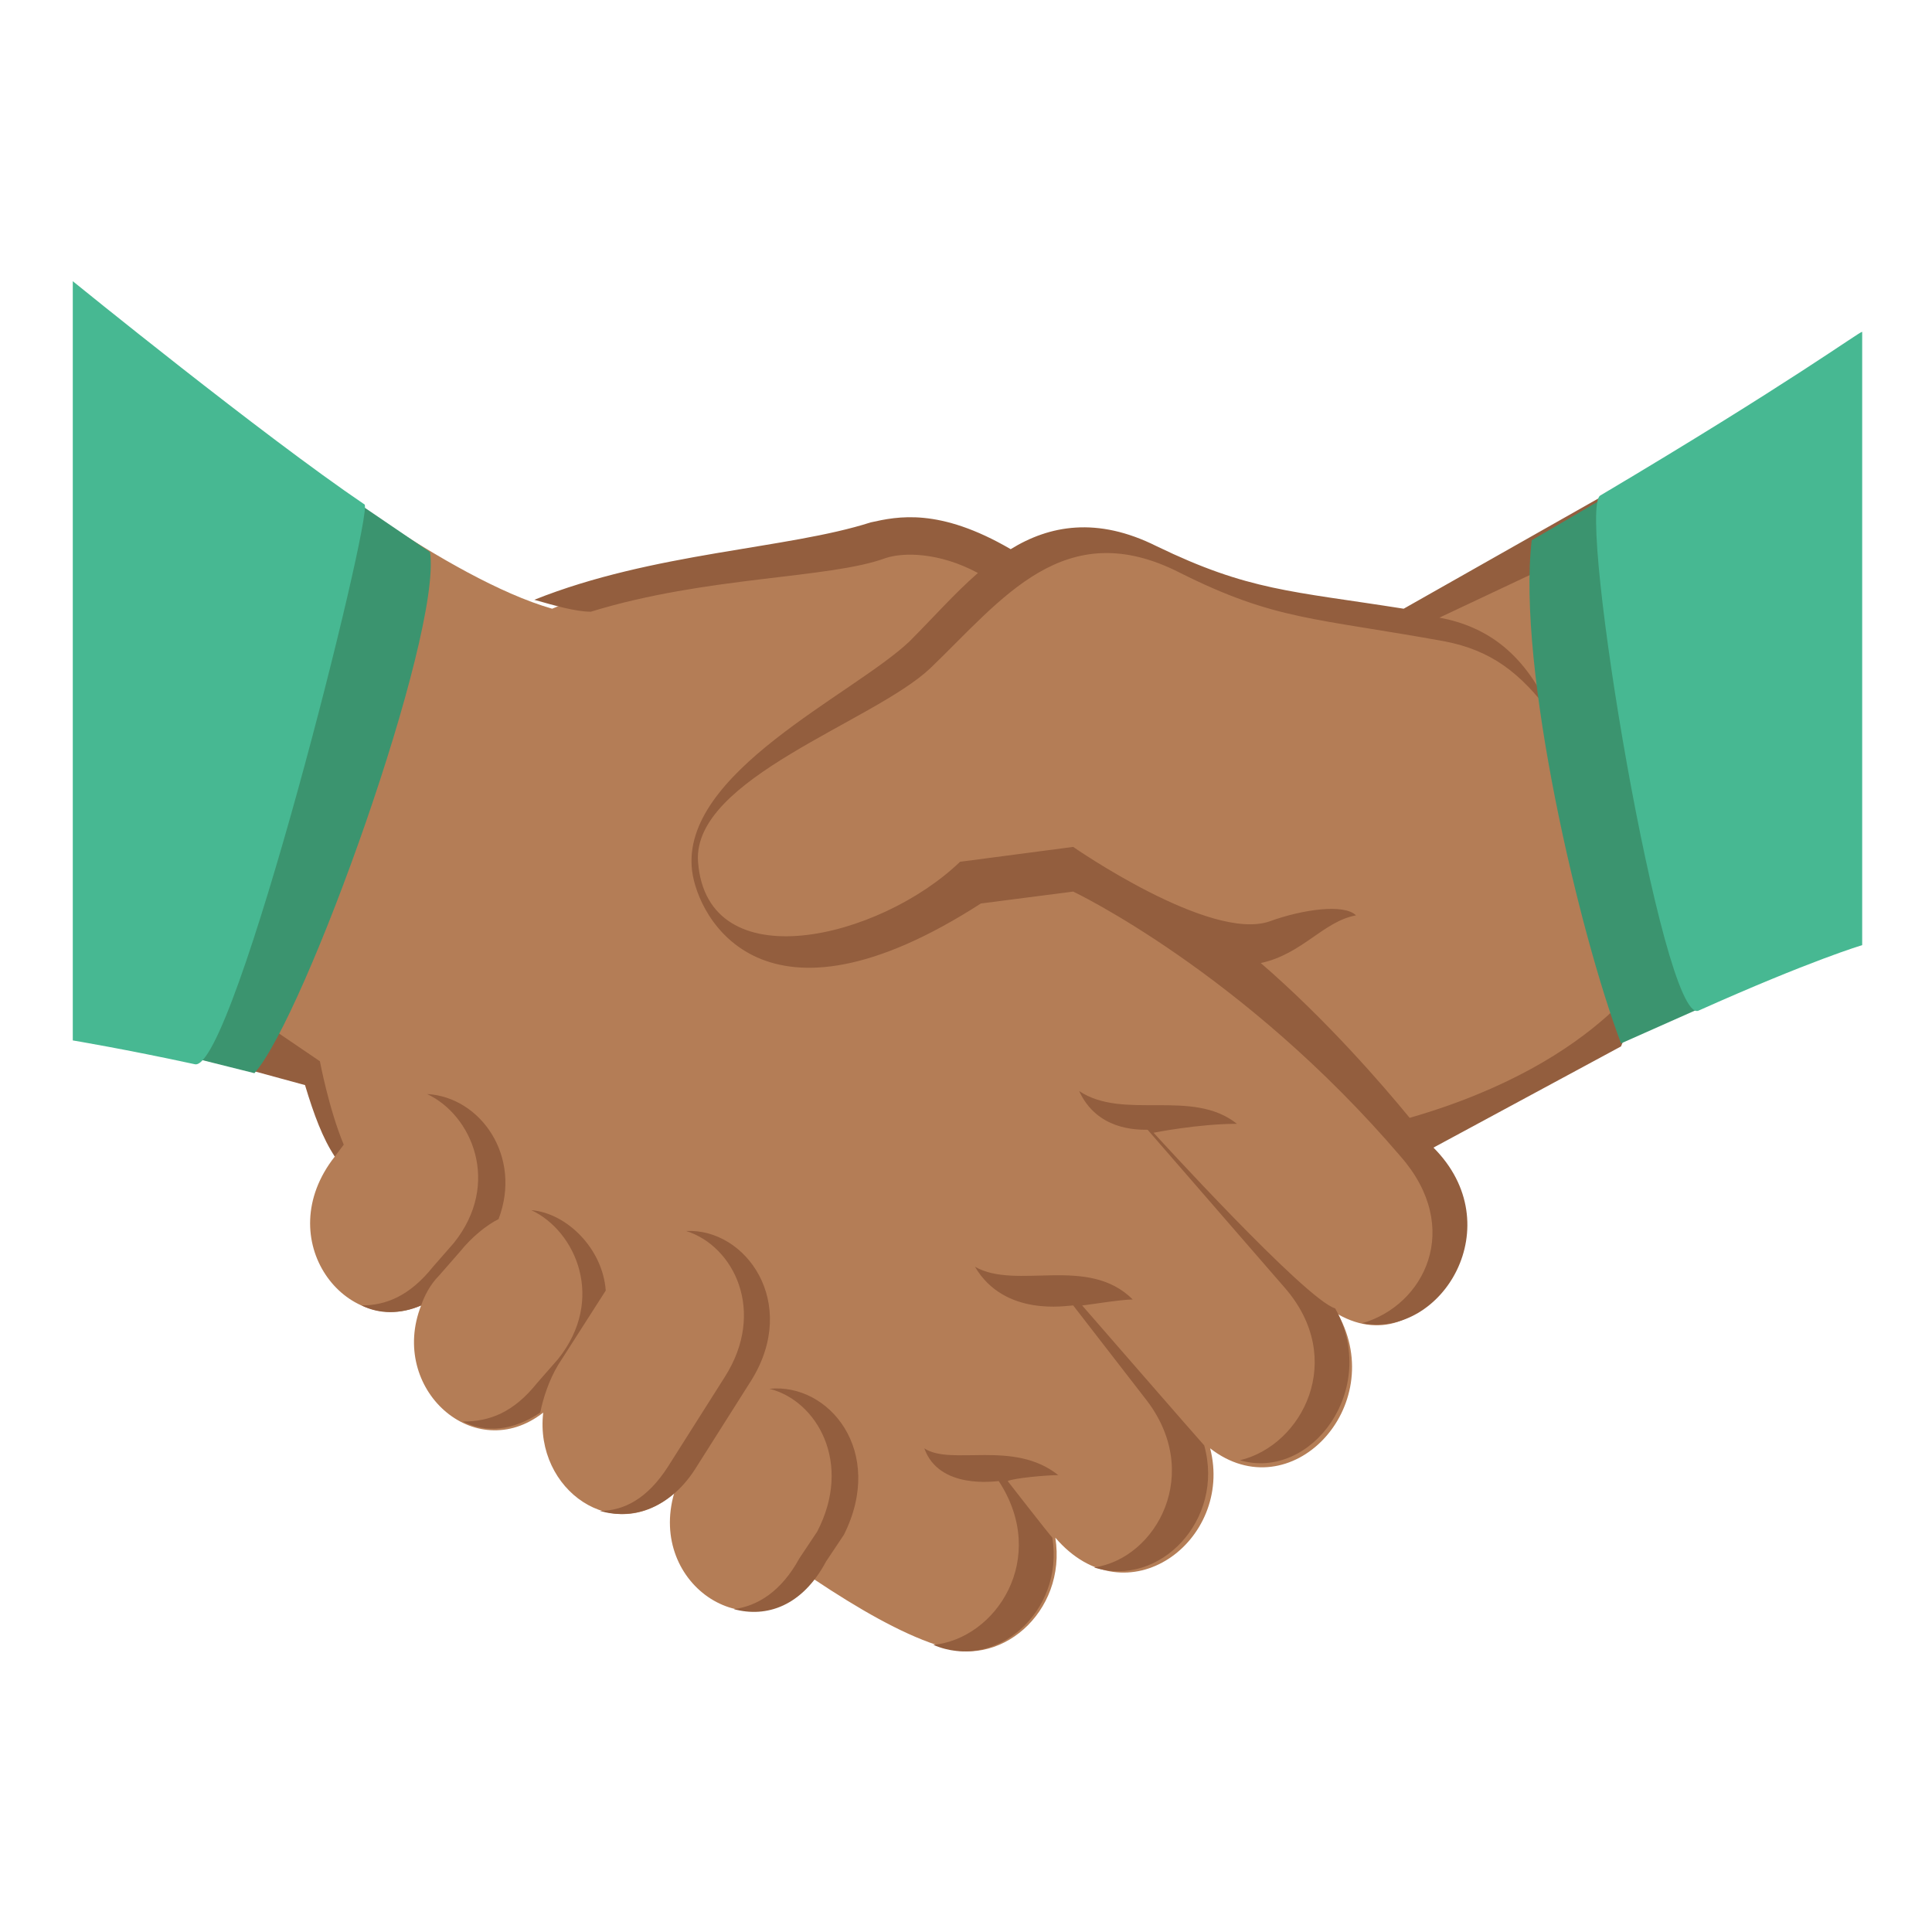
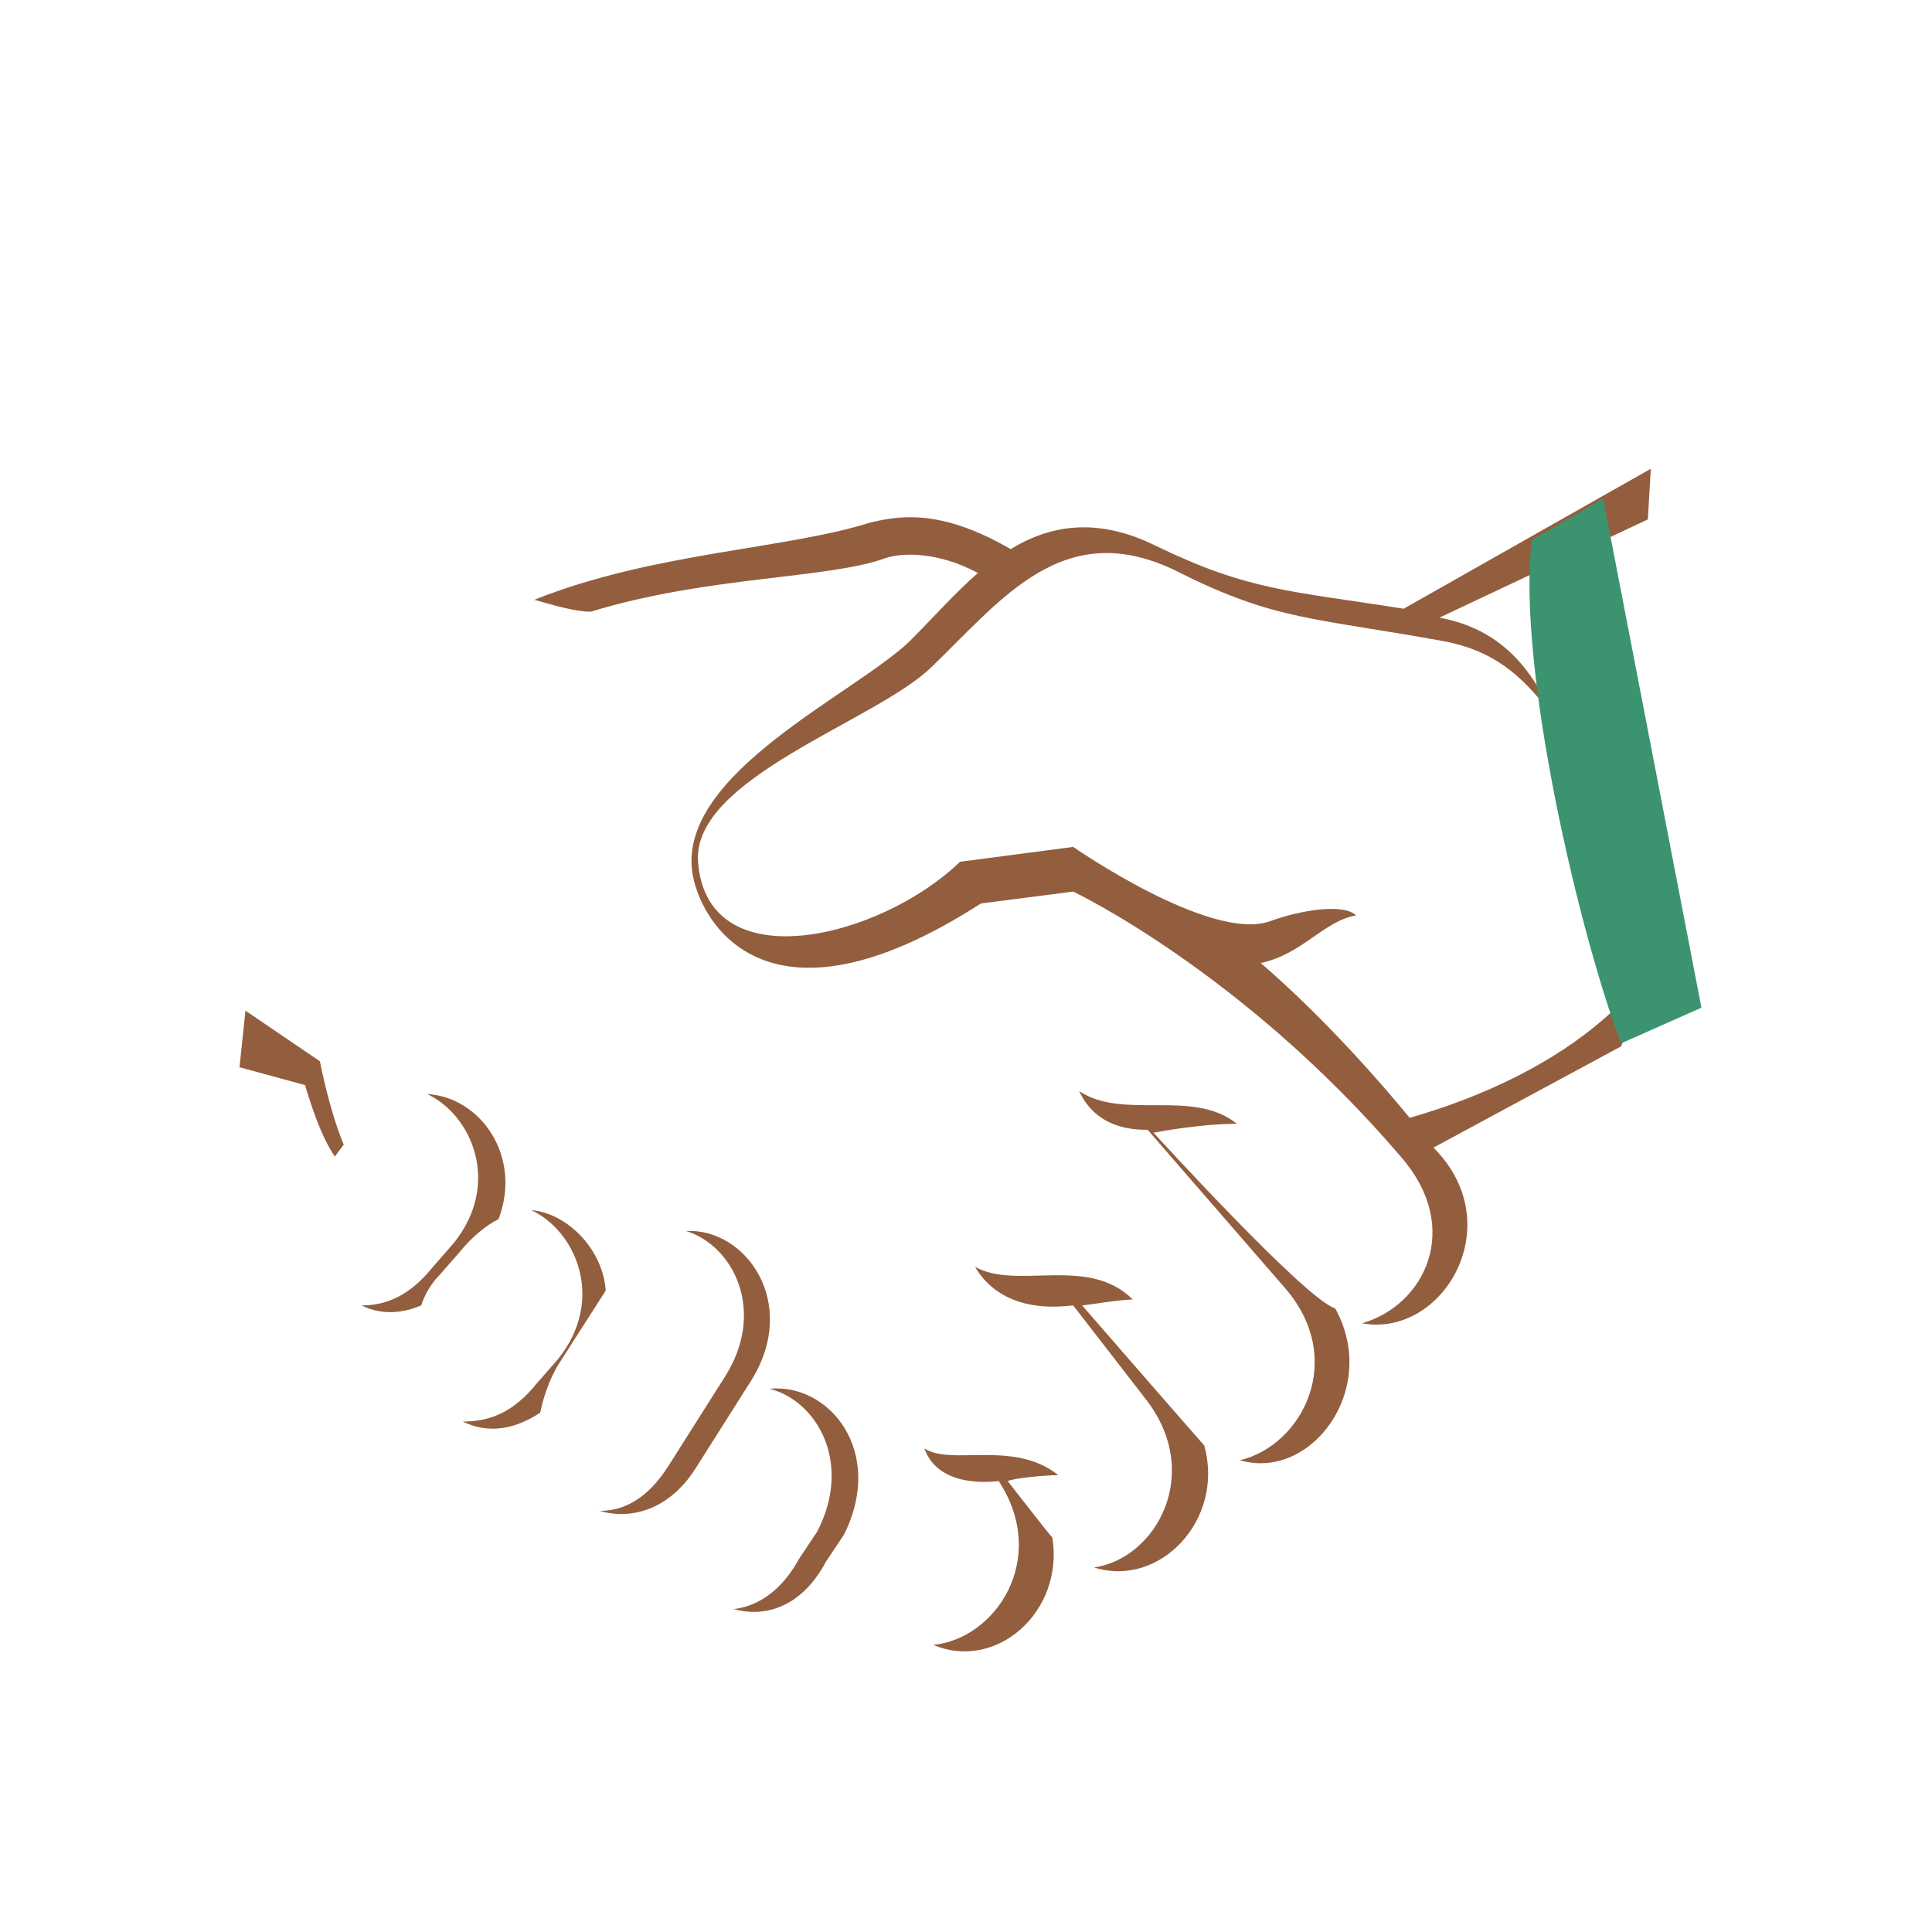
<svg xmlns="http://www.w3.org/2000/svg" width="73" height="73" viewBox="0 0 73 73" fill="none">
  <g id="emojione:handshake-medium-dark-skin-tone">
-     <path id="Vector" d="M63.838 38.075L62.488 17.712L53.15 23.45C48.538 22.663 47.3 22.663 43.7 20.863C41.563 19.85 38.863 20.525 37.513 21.312C35.488 19.175 22.325 22.325 20.863 23C16.925 21.875 11.075 17.262 11.075 17.262L9.163 40.325L11.75 41C11.975 41.788 12.65 43.7 12.65 43.7C10.175 46.85 13.1 50.562 15.913 49.325C14.675 52.475 17.938 55.4 20.525 53.375C20.188 56.3 23.225 58.438 25.475 56.413C24.463 59.9 28.4 62.487 30.763 59.675C32.45 60.8 34.025 61.7 35.375 62.15C37.738 63.163 40.325 60.913 39.875 58.1C42.575 61.25 46.625 58.212 45.725 54.725C48.763 57.087 52.475 53.15 50.563 49.663C53.938 51.575 56.863 46.4 53.6 43.025L63.838 38.075Z" fill="#B47D56" />
    <g id="Group">
      <path id="Vector_2" d="M16.138 41.338C17.825 42.125 18.95 44.713 17.15 46.963L16.363 47.863C15.463 48.988 14.563 49.325 13.663 49.325C14.338 49.663 15.125 49.663 15.913 49.325C16.025 48.988 16.25 48.538 16.588 48.2L17.375 47.3C17.825 46.738 18.388 46.288 18.838 46.063C19.738 43.7 18.163 41.45 16.138 41.338ZM29.075 52.475C30.875 52.925 32.225 55.288 30.875 57.875L30.2 58.888C29.525 60.125 28.625 60.688 27.725 60.8C28.963 61.138 30.313 60.688 31.213 59L31.888 57.988C33.463 54.838 31.325 52.25 29.075 52.475ZM21.088 51.575L22.888 48.763C22.775 47.188 21.425 45.838 20.075 45.725C21.763 46.513 22.888 49.1 21.088 51.35L20.3 52.25C19.4 53.375 18.5 53.713 17.488 53.713C18.388 54.163 19.4 54.05 20.413 53.375C20.525 52.813 20.75 52.138 21.088 51.575ZM25.925 46.513C27.725 47.075 28.963 49.55 27.388 52.025L25.25 55.4C24.463 56.638 23.563 57.088 22.663 57.088C23.788 57.425 25.25 57.088 26.263 55.513L28.4 52.138C30.2 49.213 28.175 46.4 25.925 46.513ZM40.888 49.325C41 49.325 42.35 49.1 42.8 49.1C41.113 47.413 38.413 48.763 36.838 47.863C37.963 49.775 40.325 49.325 40.55 49.325L43.25 52.813C45.5 55.625 43.7 58.888 41.338 59.225C43.813 60.013 46.288 57.425 45.5 54.613C45.388 54.5 40.888 49.325 40.888 49.325ZM43.588 42.8C43.588 42.8 45.275 42.463 46.738 42.463C45.05 41.113 42.463 42.35 40.775 41.225C41.45 42.688 42.913 42.688 43.363 42.688L48.538 48.65C50.9 51.35 49.213 54.613 46.85 55.175C49.55 55.963 52.138 52.475 50.45 49.438C49.325 49.1 43.588 42.8 43.588 42.8Z" fill="#935E3E" />
      <path id="Vector_3" d="M39.987 55.737C38.3 54.388 35.938 55.4 34.925 54.725C35.487 56.3 37.625 55.962 37.737 55.962C39.65 58.888 37.625 61.925 35.263 62.15C37.625 63.163 40.212 60.913 39.763 58.1C39.65 57.987 38.075 55.962 38.075 55.962C38.3 55.85 39.538 55.737 39.987 55.737ZM62.6 36.163C62.6 36.163 60.688 40.1 53.263 42.237C52.25 41 50.112 38.525 47.638 36.388C49.212 36.05 50 34.812 51.237 34.587C50.788 34.138 49.212 34.362 47.975 34.812C45.725 35.6 40.55 32 40.55 32L36.275 32.562C33.237 35.487 26.712 37.062 26.375 32.562C26.15 29.413 33.013 27.275 35.15 25.25C37.85 22.663 40.212 19.4 44.6 21.65C48.2 23.45 49.663 23.337 54.612 24.238C56.3 24.575 57.425 25.363 58.663 27.05C57.65 24.688 56.188 23.675 54.388 23.337L62.263 19.625L62.375 17.712L53.038 23C48.763 22.325 47.188 22.325 43.7 20.637C41.45 19.512 39.65 19.85 38.188 20.75C35.487 19.175 33.913 19.512 32.9 19.738C29.75 20.75 24.688 20.863 20.188 22.663C20.975 22.887 21.762 23.113 22.325 23.113C26.712 21.762 31.325 21.875 33.462 21.087C34.138 20.863 35.487 20.863 36.95 21.65C36.05 22.438 35.263 23.337 34.362 24.238C32.225 26.262 25.7 29.188 26.15 32.9C26.375 34.7 28.85 39.425 37.062 34.138L40.55 33.688C40.55 33.688 46.962 36.725 52.925 43.7C55.288 46.4 53.825 49.325 51.462 50C54.5 50.562 57.087 46.288 54.163 43.362L61.25 39.538L62.6 36.163Z" fill="#935E3E" />
    </g>
    <path id="Vector_4" d="M60.575 18.837L64.288 38.075L61.25 39.425C59.675 35.263 57.313 25.25 57.875 20.413L60.575 18.837Z" fill="#3B946F" />
    <path id="Vector_5" d="M12.988 43.25C12.425 41.9 12.088 40.1 12.088 40.1L9.275 38.188L9.05 40.325L11.525 41C11.863 42.125 12.2 43.025 12.65 43.7L12.988 43.25Z" fill="#935E3E" />
-     <path id="Vector_6" d="M7.363 39.987L13.438 18.95L16.25 20.863C16.7 24.012 11.525 38.413 9.613 40.55L7.363 39.987Z" fill="#3B946F" />
-     <path id="Vector_7" d="M60.462 18.725C59.562 19.288 62.825 38.75 64.175 38.188C68.45 36.275 70.362 35.712 70.362 35.712V12.537C70.25 12.537 67.662 14.45 60.462 18.725ZM2.75 10.625V39.312C2.75 39.312 4.775 39.65 7.362 40.212C8.825 40.55 14.113 19.4 13.775 19.062C9.95 16.475 2.75 10.625 2.75 10.625Z" fill="#47B892" />
  </g>
</svg>